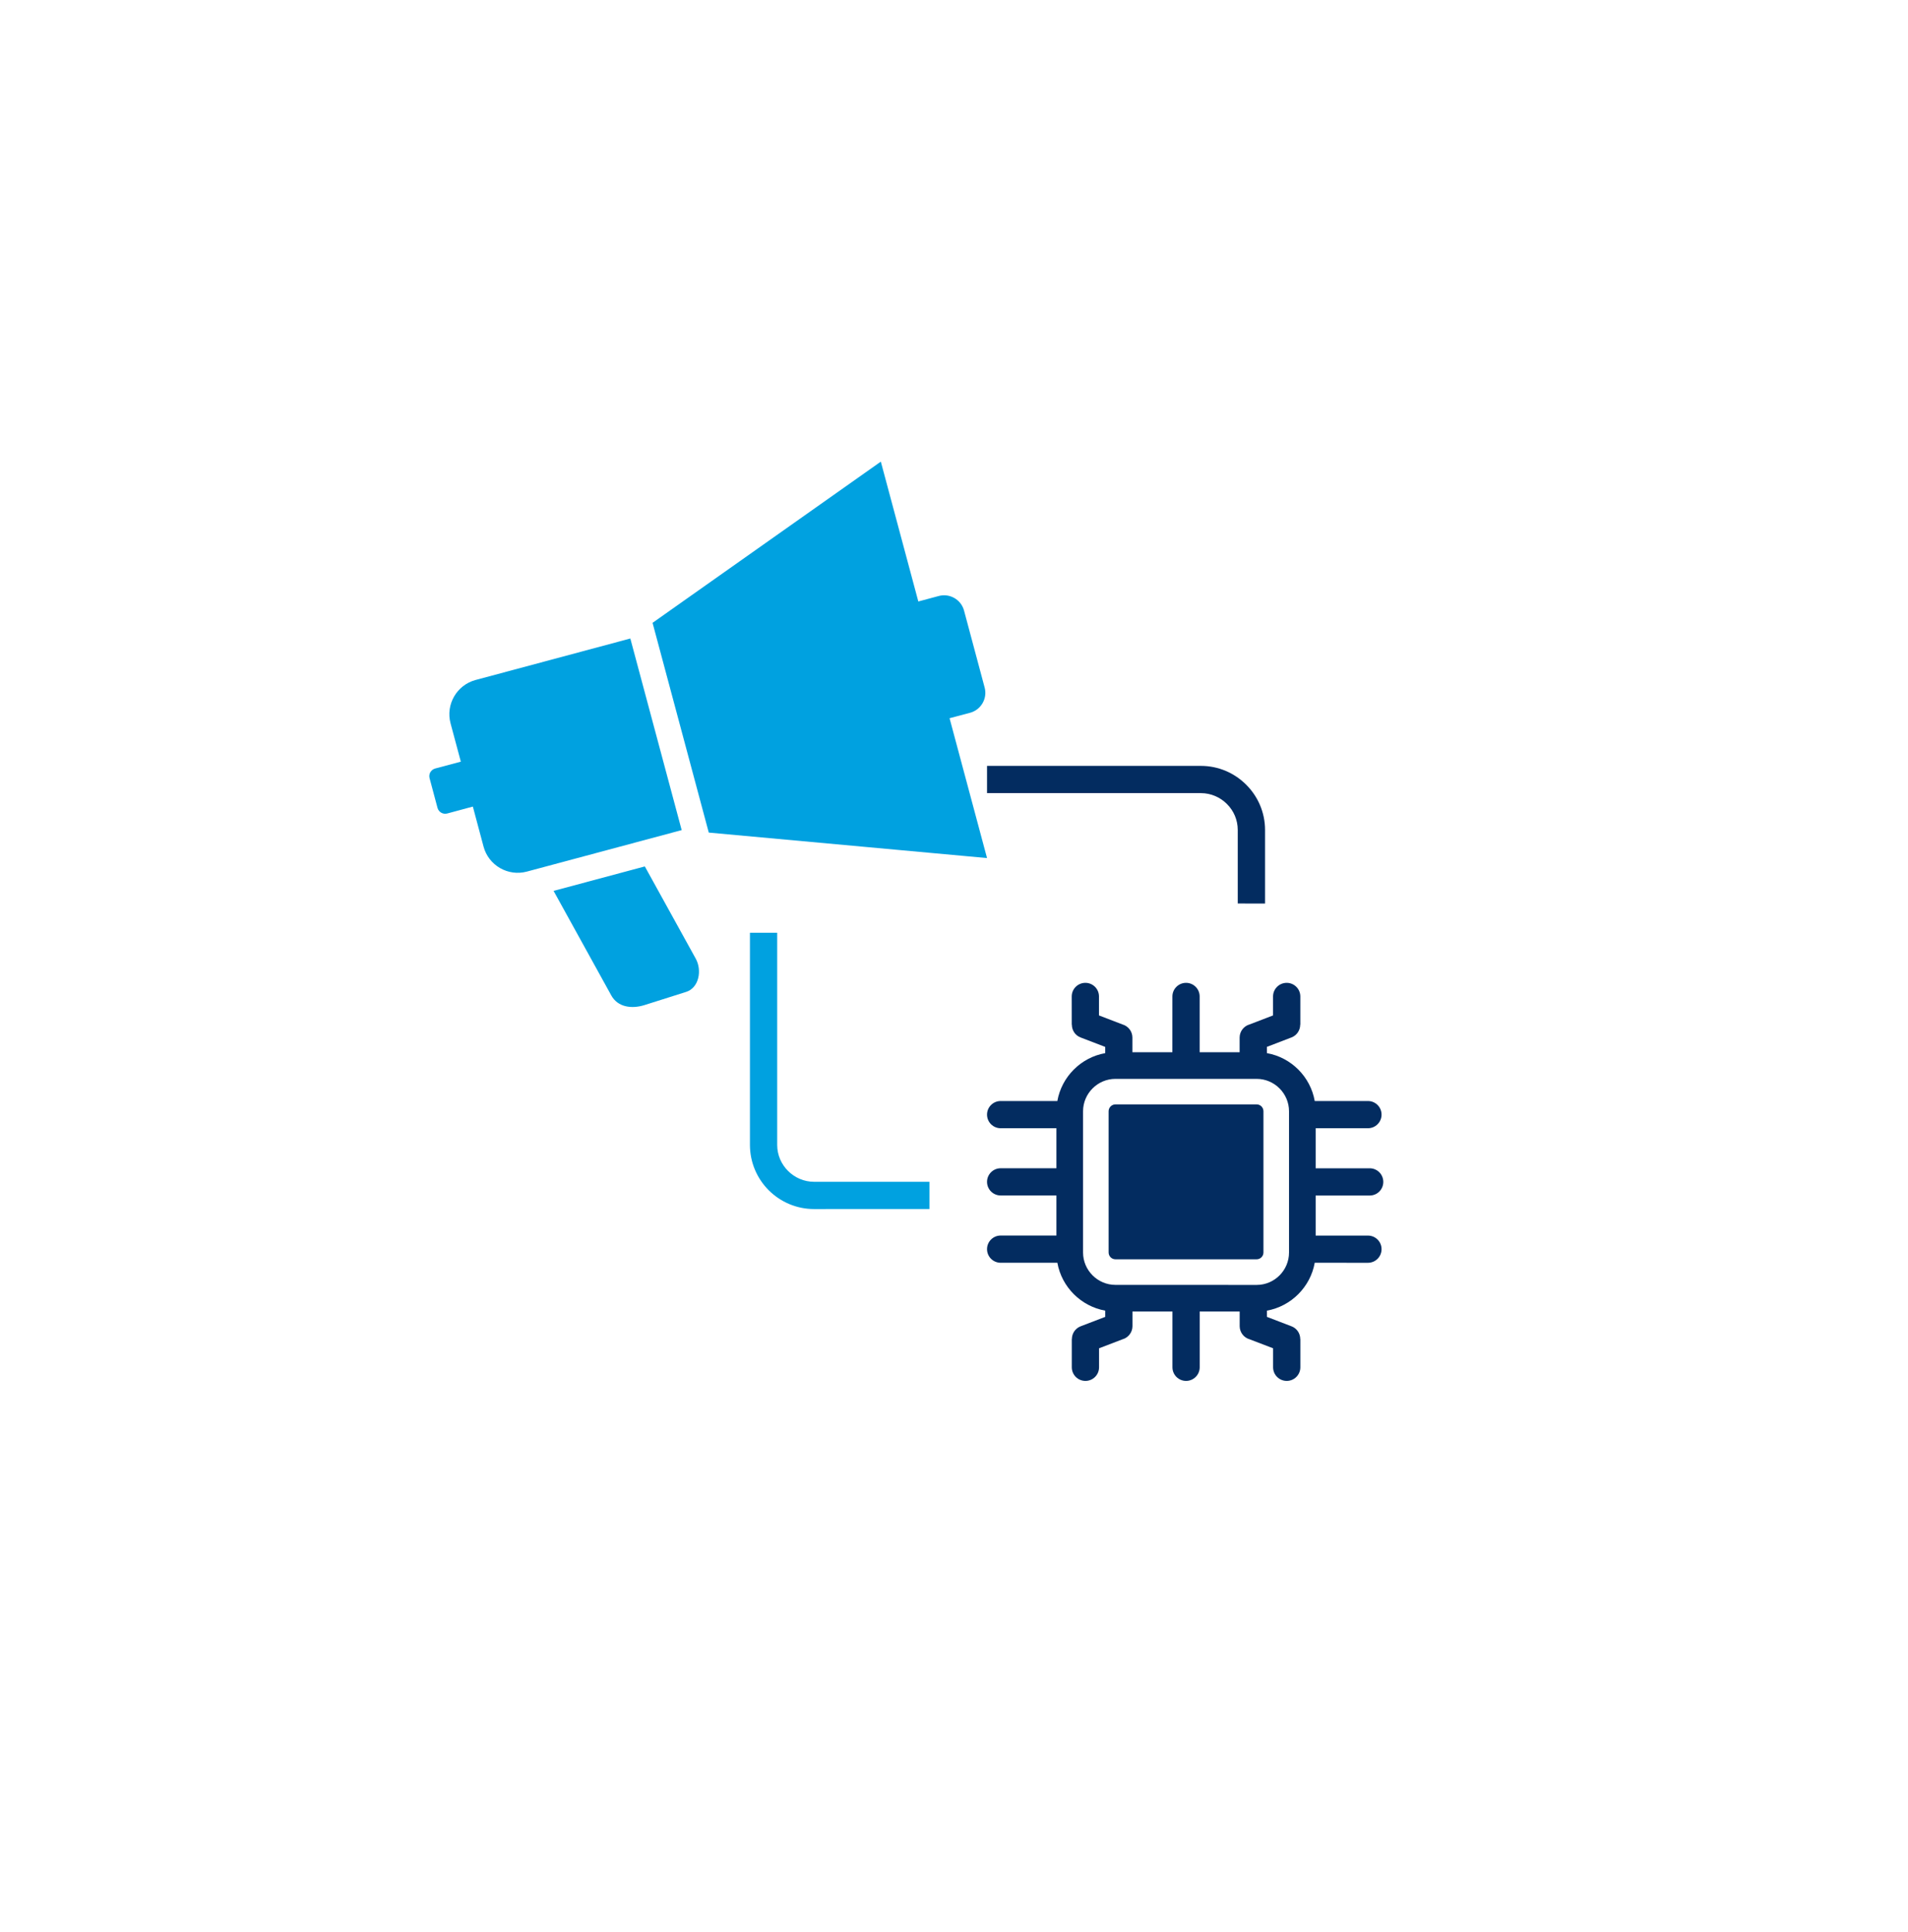
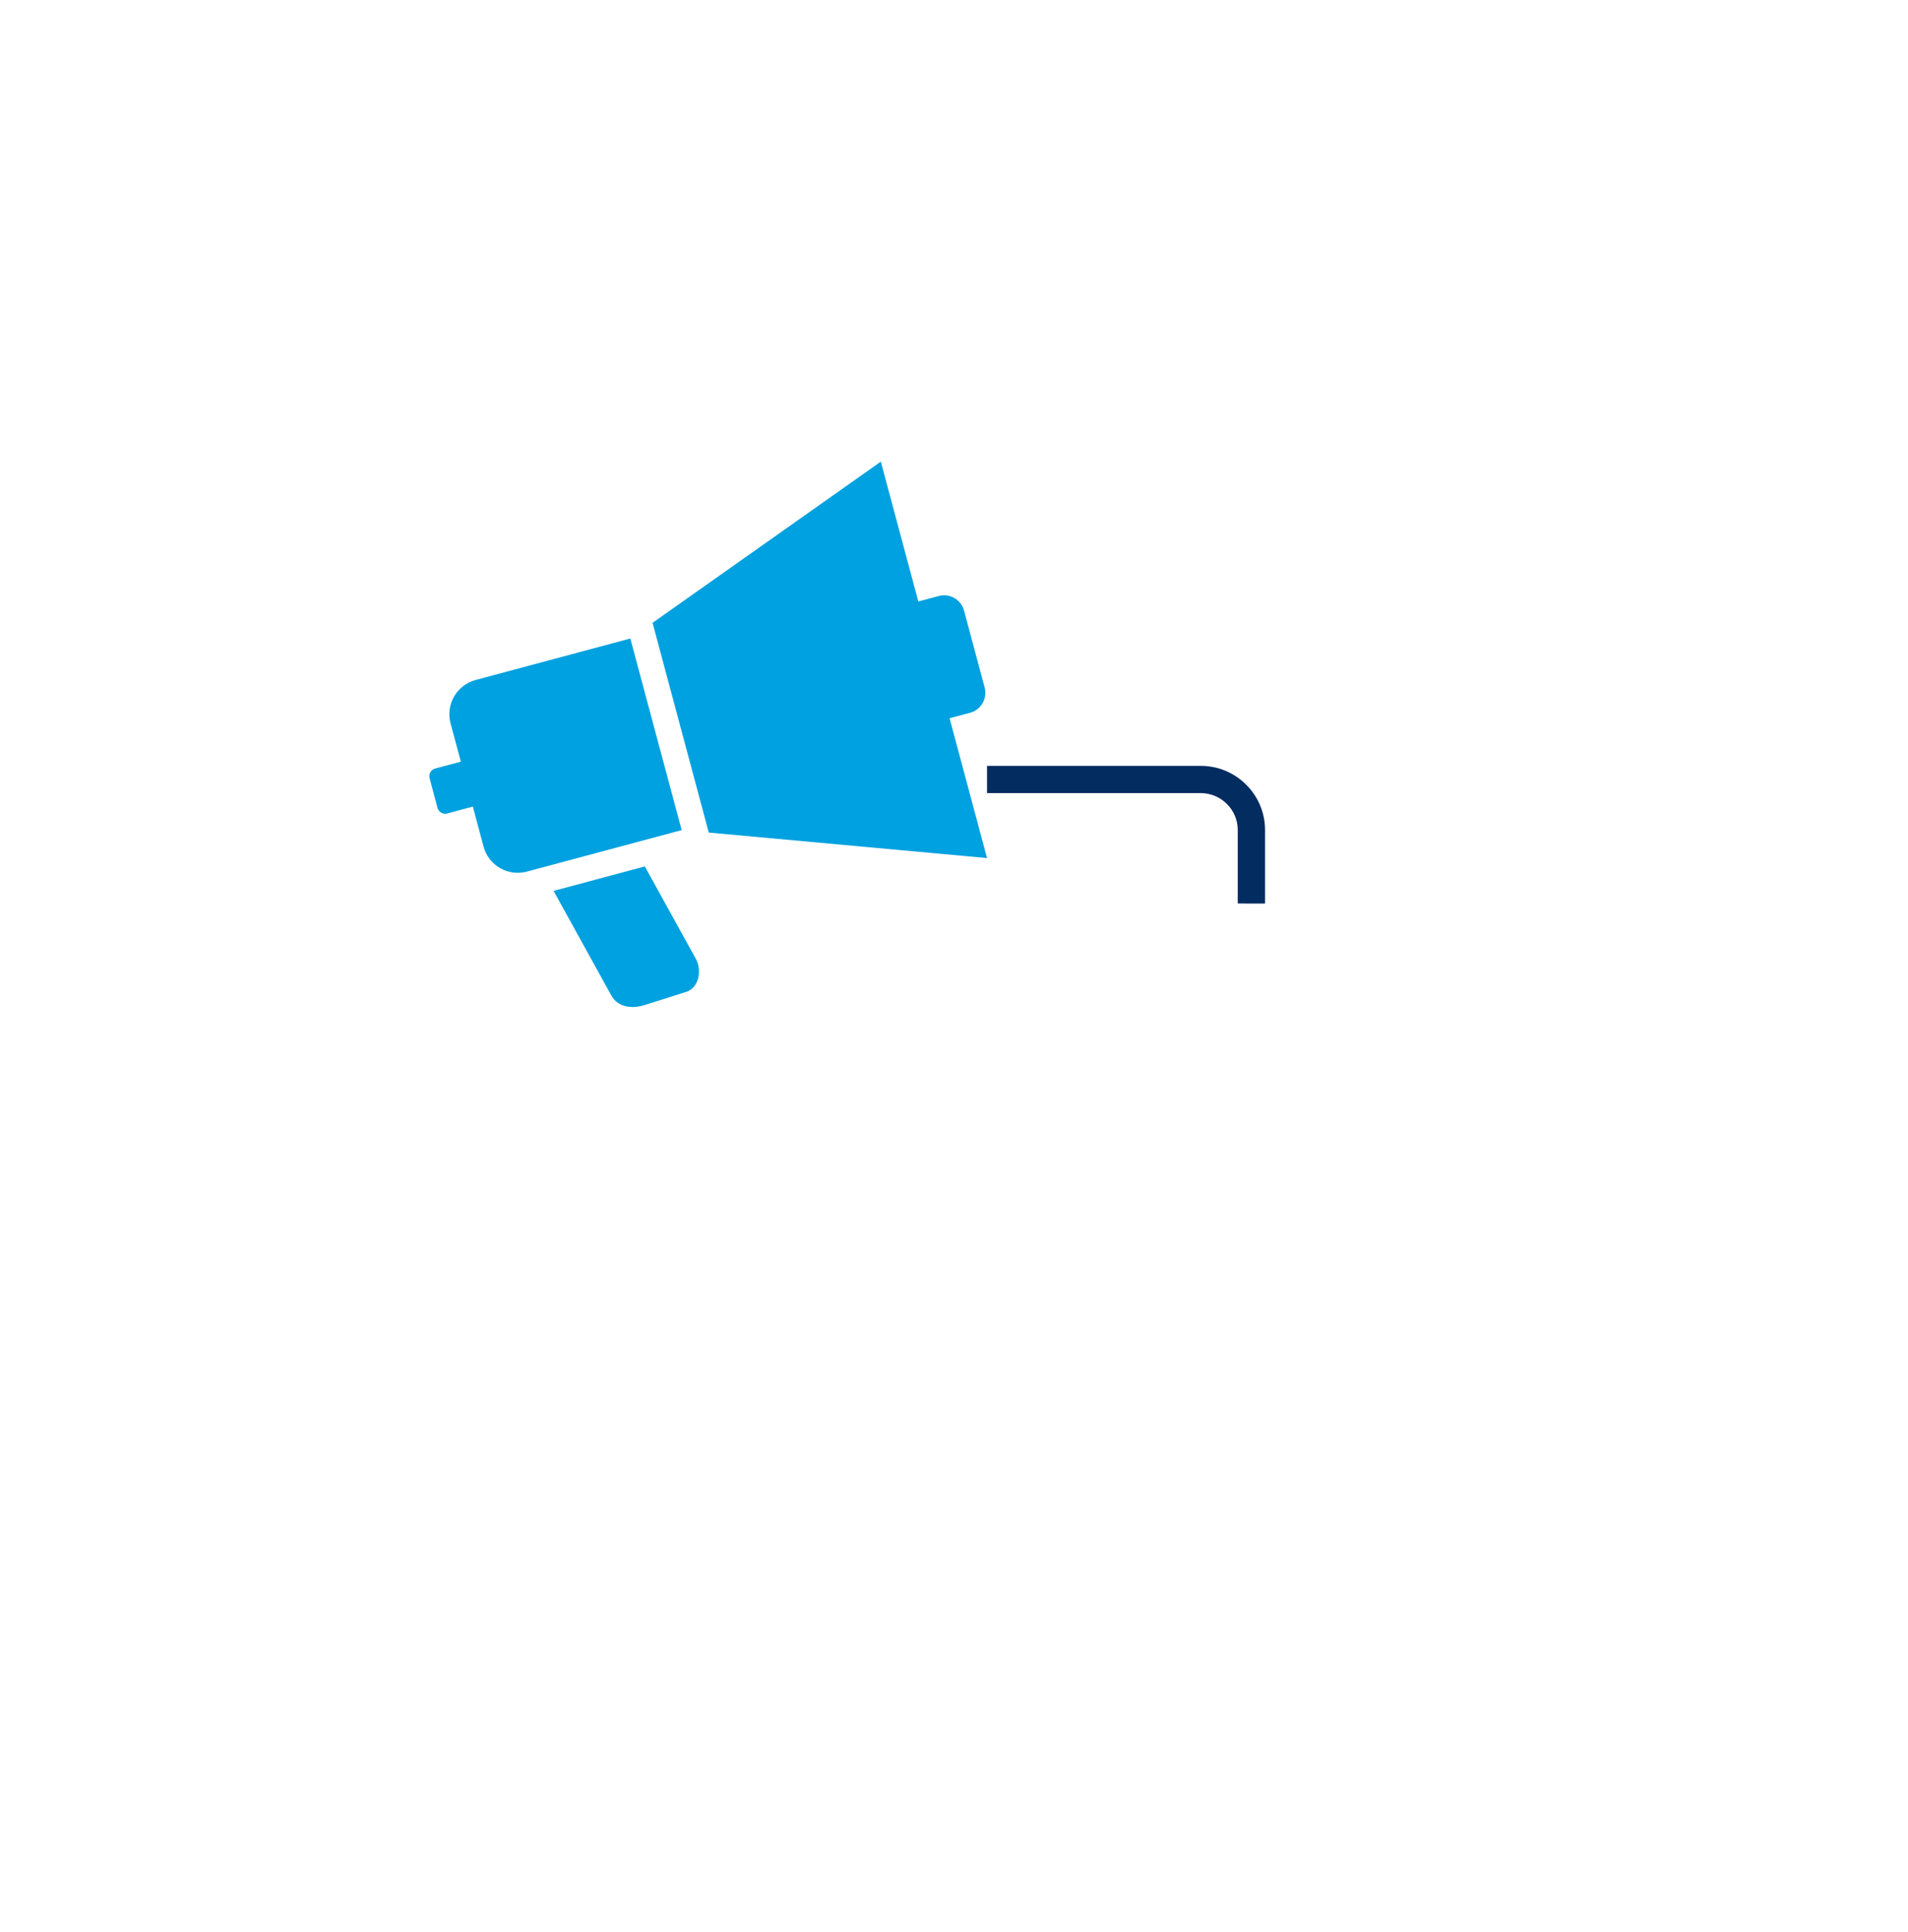
<svg xmlns="http://www.w3.org/2000/svg" width="80" height="81" viewBox="0 0 80 81" fill="none">
  <g filter="url(#filter0_d_208_301)">
-     <circle cx="38" cy="38.62" r="36" fill="white" />
-   </g>
+     </g>
  <path fill-rule="evenodd" clip-rule="evenodd" d="M27.037 36.322L29.171 40.187C29.444 40.68 29.306 41.412 28.769 41.582L27.027 42.133C26.489 42.303 25.904 42.226 25.631 41.731L23.211 37.347L27.037 36.322ZM29.718 34.903L41.385 35.971L39.814 30.109L40.673 29.881C41.133 29.758 41.408 29.281 41.285 28.823L40.421 25.596C40.298 25.136 39.821 24.862 39.364 24.984L38.504 25.215L36.932 19.352L27.361 26.11L29.718 34.903ZM19.937 28.507L26.429 26.767L28.582 34.799L22.089 36.539C21.302 36.75 20.486 36.28 20.275 35.493L19.826 33.813L18.751 34.103C18.575 34.15 18.391 34.044 18.344 33.867L18.012 32.624C17.963 32.448 18.068 32.266 18.247 32.217L19.322 31.93L18.891 30.323C18.68 29.533 19.15 28.72 19.937 28.507Z" fill="#00A1E0" />
  <path fill-rule="evenodd" clip-rule="evenodd" d="M51.897 37.876V34.793C51.897 34.369 51.726 33.984 51.443 33.704C51.164 33.424 50.777 33.249 50.352 33.249H41.385V32.107H50.353C51.094 32.107 51.767 32.41 52.252 32.897C52.74 33.383 53.042 34.055 53.042 34.794V37.877L51.897 37.876Z" fill="#032C60" />
-   <path fill-rule="evenodd" clip-rule="evenodd" d="M32.587 39.101V47.998C32.587 48.422 32.761 48.807 33.041 49.086C33.321 49.367 33.708 49.542 34.132 49.542H38.97V50.683L34.13 50.685C33.391 50.685 32.719 50.383 32.231 49.897C31.746 49.41 31.444 48.737 31.444 47.998V39.101L32.587 39.101Z" fill="#00A1E0" />
-   <path fill-rule="evenodd" clip-rule="evenodd" d="M53.121 44.149C54.137 44.329 54.946 45.137 55.125 46.156H57.356C57.672 46.156 57.927 46.411 57.927 46.726C57.927 47.042 57.672 47.297 57.356 47.297H55.164V48.976H57.429C57.745 48.976 58 49.231 58 49.547C58 49.863 57.745 50.118 57.429 50.118H55.164V51.797H57.356C57.672 51.797 57.927 52.052 57.927 52.367C57.927 52.683 57.672 52.938 57.356 52.938L55.125 52.937C54.944 53.952 54.136 54.761 53.121 54.944V55.205L54.153 55.601C54.379 55.687 54.518 55.904 54.518 56.134H54.522V57.318C54.522 57.634 54.266 57.889 53.951 57.889C53.636 57.889 53.379 57.634 53.379 57.318V56.522L52.397 56.146C52.156 56.079 51.978 55.856 51.978 55.593V54.98H50.302V57.318C50.302 57.633 50.045 57.889 49.731 57.889C49.415 57.889 49.159 57.634 49.159 57.318V54.98H47.483V55.593C47.483 55.856 47.305 56.079 47.064 56.146L46.082 56.522V57.318C46.082 57.634 45.827 57.889 45.511 57.889C45.195 57.889 44.939 57.634 44.939 57.318V56.134H44.943C44.943 55.904 45.081 55.689 45.308 55.601L46.341 55.205V54.944C45.323 54.761 44.515 53.954 44.334 52.937H41.956C41.642 52.937 41.385 52.682 41.385 52.366C41.385 52.05 41.642 51.795 41.956 51.795H44.294V50.116H41.956C41.642 50.116 41.385 49.861 41.385 49.545C41.385 49.23 41.642 48.975 41.956 48.975H44.294V47.296L41.956 47.297C41.642 47.297 41.385 47.042 41.385 46.726C41.385 46.411 41.642 46.156 41.956 46.156H44.333C44.514 45.137 45.321 44.329 46.34 44.149V43.888L45.306 43.491C45.08 43.405 44.942 43.188 44.942 42.959H44.937L44.936 41.773C44.936 41.457 45.192 41.202 45.508 41.202C45.824 41.202 46.079 41.457 46.079 41.773V42.568L47.061 42.945C47.302 43.012 47.48 43.235 47.48 43.496V44.111H49.156L49.157 41.773C49.157 41.457 49.414 41.202 49.73 41.202C50.044 41.202 50.3 41.457 50.3 41.773V44.111H51.976V43.496C51.976 43.235 52.154 43.012 52.395 42.945L53.377 42.568V41.773C53.377 41.457 53.634 41.202 53.95 41.202C54.264 41.202 54.521 41.457 54.521 41.773V42.957H54.516C54.516 43.186 54.378 43.402 54.152 43.49L53.12 43.886L53.121 44.149ZM46.768 46.298H52.69C52.847 46.298 52.975 46.427 52.975 46.585V52.505C52.975 52.663 52.847 52.791 52.69 52.791H46.768C46.611 52.791 46.483 52.663 46.483 52.505V46.585C46.483 46.429 46.611 46.298 46.768 46.298ZM46.768 45.228H52.69C53.437 45.228 54.047 45.84 54.047 46.587V52.507C54.047 53.254 53.438 53.866 52.69 53.866L46.768 53.864C46.023 53.864 45.411 53.252 45.411 52.506V46.585C45.412 45.839 46.023 45.228 46.768 45.228Z" fill="#032C60" />
  <defs>
    <filter id="filter0_d_208_301" x="0" y="0.62" width="80" height="80" filterUnits="userSpaceOnUse" color-interpolation-filters="sRGB">
      <feFlood flood-opacity="0" result="BackgroundImageFix" />
      <feColorMatrix in="SourceAlpha" type="matrix" values="0 0 0 0 0 0 0 0 0 0 0 0 0 0 0 0 0 0 127 0" result="hardAlpha" />
      <feOffset dx="2" dy="2" />
      <feGaussianBlur stdDeviation="2" />
      <feComposite in2="hardAlpha" operator="out" />
      <feColorMatrix type="matrix" values="0 0 0 0 0.78 0 0 0 0 0.78 0 0 0 0 0.78 0 0 0 0.25 0" />
      <feBlend mode="normal" in2="BackgroundImageFix" result="effect1_dropShadow_208_301" />
      <feBlend mode="normal" in="SourceGraphic" in2="effect1_dropShadow_208_301" result="shape" />
    </filter>
  </defs>
</svg>